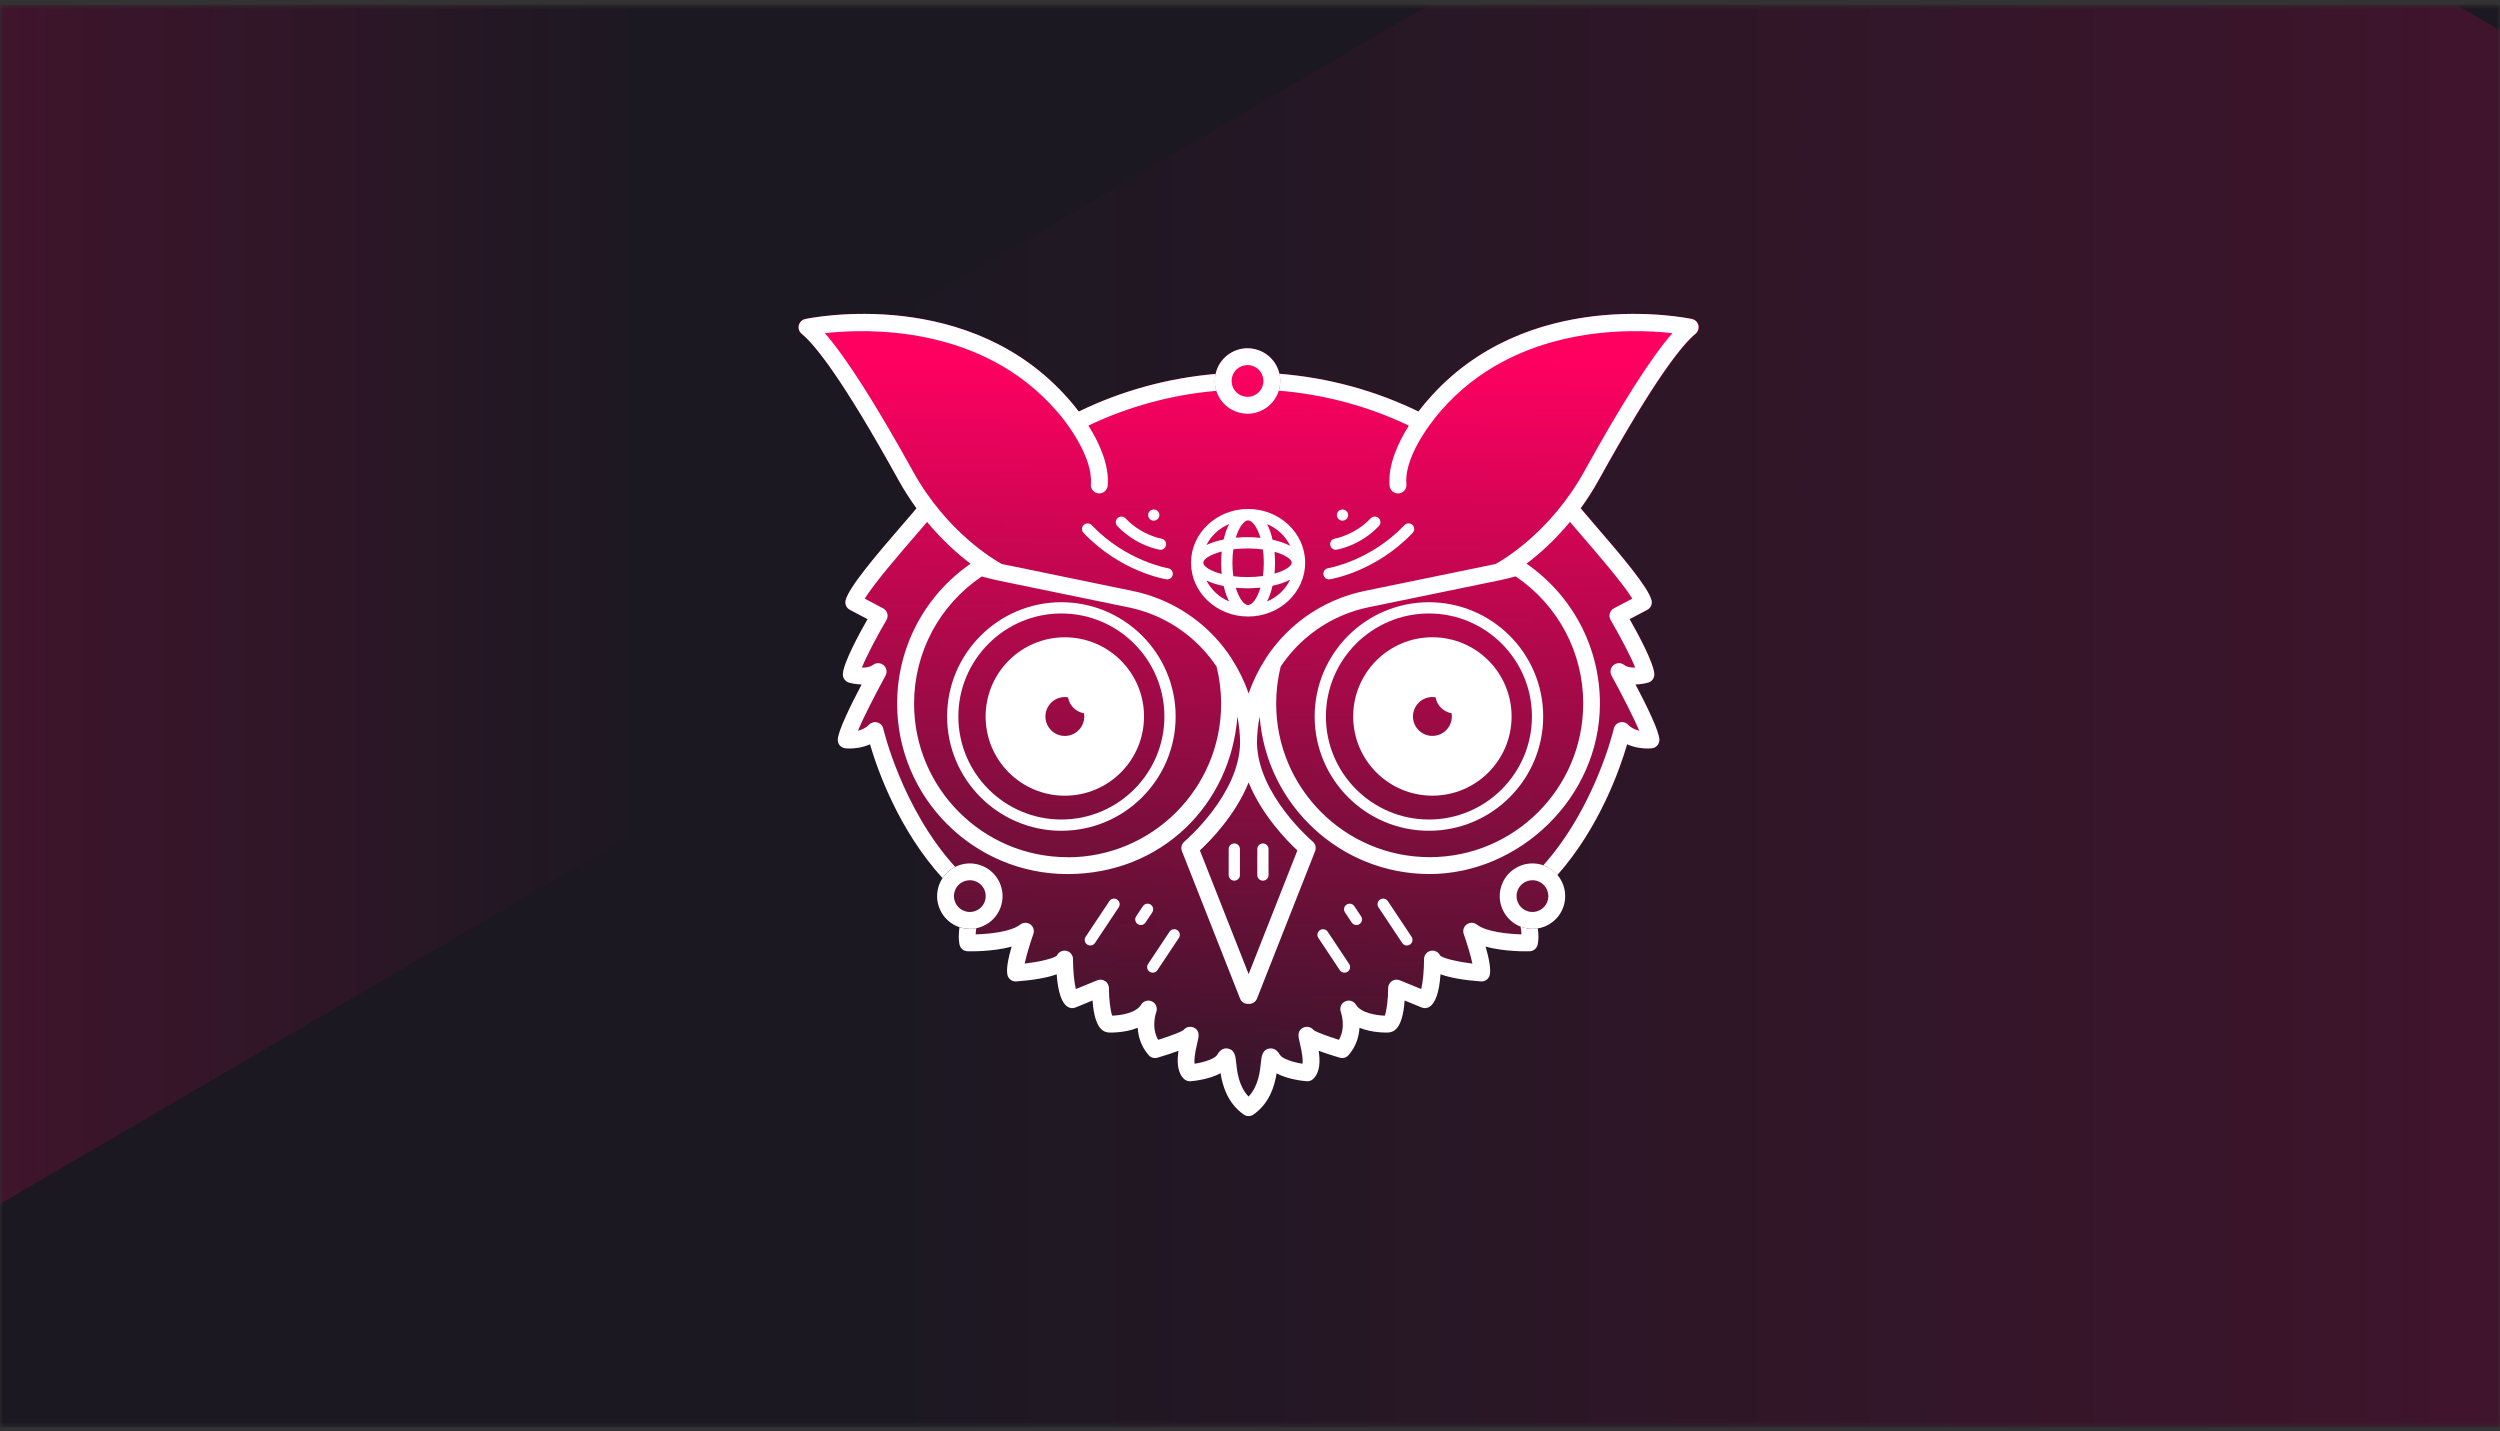
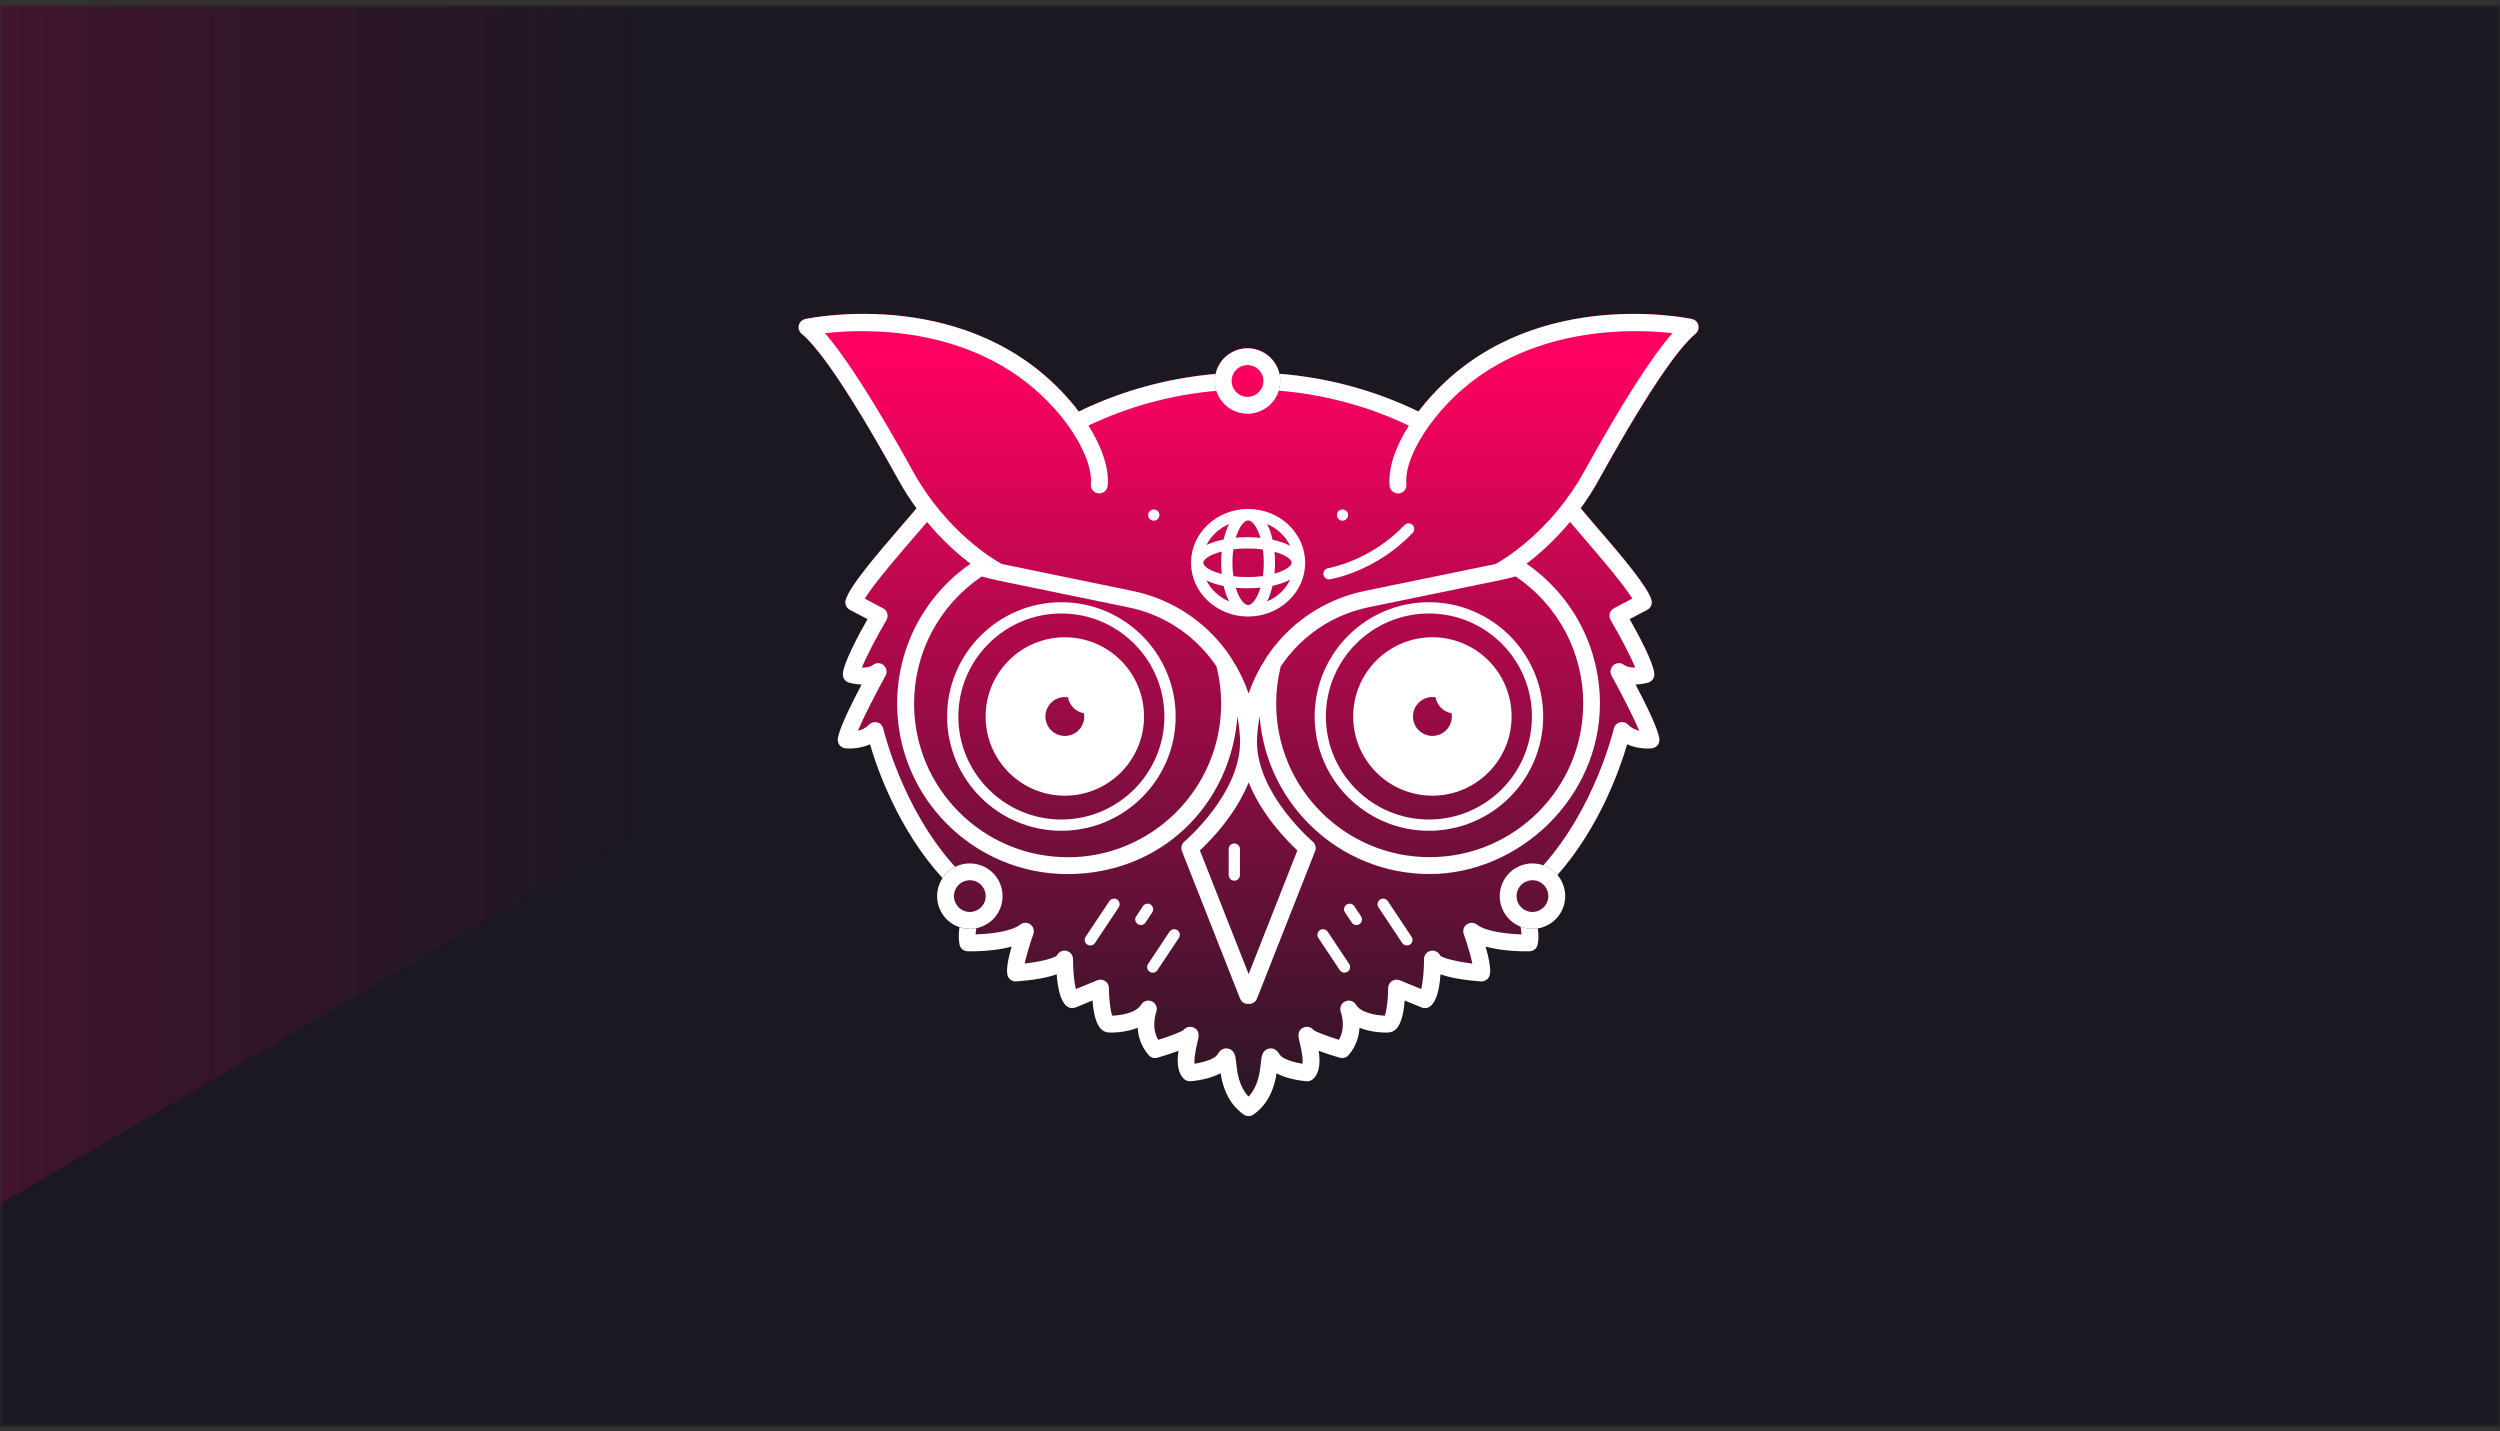
<svg xmlns="http://www.w3.org/2000/svg" width="400" height="229" viewBox="0 0 400 229" fill="none">
  <rect x="0" y="0" width="400" height="229" fill="#333333" stroke="none" />
  <g clip-path="url(#clip0_1955_17291)">
    <mask id="mask0_1955_17291" style="mask-type:luminance" maskUnits="userSpaceOnUse" x="0" y="0" width="400" height="229">
      <path d="M400 0.708H0V228.416H400V0.708Z" fill="white" />
    </mask>
    <g mask="url(#mask0_1955_17291)">
      <path d="M400 0.708H0V228.416H400V0.708Z" fill="#1C1822" />
      <g opacity="0.7">
-         <path opacity="0.4" d="M527.499 326.25V85.791C527.499 81.823 525.408 78.158 522.014 76.174L316.318 -44.054C312.924 -46.038 308.741 -46.038 305.347 -44.054L99.651 76.174C96.257 78.158 94.166 81.823 94.166 85.791V326.25C94.166 330.218 96.257 333.883 99.651 335.866L305.347 456.096C308.741 458.079 312.924 458.079 316.318 456.096L522.014 335.866C525.408 333.883 527.499 330.218 527.499 326.25Z" fill="url(#paint0_linear_1955_17291)" />
-       </g>
+         </g>
      <path opacity="0.7" d="M-280.834 97.083V-143.376C-280.834 -147.344 -278.742 -151.009 -275.349 -152.993L-69.652 -273.221C-66.259 -275.205 -62.076 -275.205 -58.683 -273.221L147.015 -152.993C150.408 -151.009 152.499 -147.344 152.499 -143.376V97.083C152.499 101.051 150.408 104.716 147.015 106.7L-58.683 226.928C-62.076 228.912 -66.259 228.912 -69.652 226.928L-275.349 106.7C-278.742 104.716 -280.834 101.051 -280.834 97.083Z" fill="url(#paint1_linear_1955_17291)" />
      <path d="M271.743 52.045C271.62 51.539 271.22 51.151 270.71 51.045C269.643 50.817 244.32 45.723 228.483 63.973C228.399 64.062 227.776 64.756 226.96 65.85C220.043 62.478 212.449 60.423 204.71 59.806C204.593 59.295 204.404 58.8 204.137 58.334C203.437 57.123 202.31 56.256 200.96 55.895C199.61 55.534 198.199 55.717 196.988 56.417C195.776 57.117 194.91 58.245 194.549 59.595C194.526 59.673 194.515 59.751 194.499 59.828C186.882 60.478 179.415 62.529 172.599 65.845C171.787 64.762 171.171 64.073 171.093 63.989C155.237 45.717 129.915 50.817 128.849 51.045C128.343 51.151 127.938 51.539 127.815 52.045C127.693 52.55 127.871 53.078 128.271 53.406C130.399 55.145 134.799 60.606 143.721 76.74C144.649 78.417 145.637 79.945 146.649 81.334C146.626 81.362 146.593 81.384 146.571 81.412C146.176 81.9 145.443 82.751 144.537 83.795C139.976 89.067 135.837 93.967 135.304 96.04C135.149 96.645 135.426 97.278 135.982 97.567L138.81 99.062C137.387 101.567 134.954 106.084 134.86 107.839C134.826 108.462 135.221 109.028 135.821 109.206C135.987 109.256 136.815 109.489 137.865 109.517C136.049 112.967 134.043 117.067 134.043 118.384C134.043 119.067 134.554 119.645 135.237 119.723C135.343 119.734 137.315 119.951 139.204 119.084C140.382 123.123 143.754 132.756 150.804 140.495C150.499 140.956 150.265 141.473 150.115 142.023C149.754 143.373 149.937 144.784 150.637 145.995C151.287 147.117 152.304 147.939 153.526 148.339C153.393 149.367 153.36 150.373 153.543 151.151C153.682 151.745 154.204 152.173 154.821 152.189C155.349 152.206 158.865 152.267 161.871 151.445C161.354 153.234 160.965 155.089 161.215 156.023C161.382 156.651 161.976 157.073 162.621 157.017C165.41 156.806 167.571 156.423 169.082 155.873C169.287 158.745 169.882 160.495 170.871 161.095C171.237 161.317 171.687 161.356 172.087 161.189L174.821 160.067C175.16 164.889 176.754 165.101 177.321 165.178C177.365 165.184 177.404 165.189 177.449 165.189C177.815 165.206 180.01 165.251 182.043 164.434C182.126 165.812 182.565 167.401 183.804 168.817C184.149 169.212 184.693 169.373 185.199 169.223C186.632 168.801 187.732 168.434 188.576 168.112C188.326 169.728 188.332 171.551 189.46 172.623C189.737 172.884 190.115 173.017 190.499 172.989C191.11 172.939 193.476 172.689 195.304 171.706C195.621 173.723 196.426 176.501 199.015 178.323C199.06 178.356 199.11 178.378 199.154 178.406C199.165 178.412 199.176 178.417 199.182 178.423C199.265 178.467 199.36 178.495 199.449 178.523C199.465 178.523 199.487 178.534 199.504 178.534C199.599 178.556 199.693 178.567 199.787 178.567C199.882 178.567 199.976 178.556 200.065 178.534C200.088 178.534 200.104 178.523 200.126 178.523C200.215 178.501 200.304 178.467 200.387 178.428C200.399 178.423 200.41 178.412 200.421 178.406C200.465 178.384 200.515 178.356 200.56 178.323C203.143 176.506 203.949 173.739 204.265 171.723C206.082 172.689 208.46 172.939 209.076 172.989C209.46 173.017 209.837 172.889 210.116 172.623C211.243 171.556 211.249 169.728 210.999 168.112C211.843 168.428 212.943 168.801 214.376 169.223C214.883 169.373 215.426 169.212 215.77 168.817C217.01 167.401 217.443 165.812 217.533 164.434C219.566 165.251 221.76 165.206 222.126 165.189C222.17 165.189 222.21 165.189 222.254 165.178C222.82 165.101 224.41 164.889 224.754 160.067L227.487 161.189C227.887 161.356 228.337 161.317 228.704 161.095C229.687 160.495 230.287 158.739 230.493 155.873C232.004 156.423 234.166 156.806 236.954 157.017C237.599 157.062 238.193 156.645 238.36 156.023C238.61 155.095 238.22 153.234 237.704 151.445C240.716 152.267 244.233 152.212 244.754 152.189C245.366 152.173 245.887 151.745 246.033 151.151C246.204 150.423 246.187 149.495 246.07 148.534C246.683 148.434 247.27 148.228 247.826 147.912C249.037 147.212 249.904 146.084 250.266 144.734C250.626 143.384 250.443 141.973 249.743 140.762C249.587 140.495 249.41 140.245 249.216 140.012C255.97 132.362 259.22 123.045 260.376 119.089C262.266 119.956 264.237 119.739 264.343 119.728C265.02 119.651 265.537 119.073 265.537 118.389C265.537 117.073 263.533 112.973 261.716 109.523C262.766 109.495 263.593 109.262 263.76 109.212C264.36 109.034 264.754 108.467 264.72 107.845C264.626 106.084 262.193 101.567 260.77 99.067L263.599 97.573C264.149 97.284 264.433 96.65 264.276 96.045C263.743 93.978 259.604 89.073 255.043 83.8C254.137 82.756 253.404 81.906 253.01 81.417C252.987 81.389 252.96 81.367 252.933 81.34C253.943 79.951 254.933 78.423 255.86 76.745C264.783 60.612 269.187 55.151 271.31 53.412C271.71 53.084 271.887 52.55 271.766 52.05L271.743 52.045ZM204.838 61.09C204.838 61.045 204.838 61.001 204.838 60.962C204.838 61.006 204.838 61.05 204.838 61.09ZM204.821 60.523C204.821 60.473 204.815 60.428 204.81 60.379C204.81 60.428 204.815 60.473 204.821 60.523ZM151.193 139.984C151.193 139.984 151.16 140.023 151.143 140.039C151.16 140.023 151.176 140.001 151.193 139.984ZM151.526 139.628C151.554 139.601 151.582 139.573 151.615 139.545C151.587 139.573 151.56 139.601 151.526 139.628ZM245.204 148.617C245.376 148.617 245.543 148.601 245.716 148.584C245.549 148.601 245.376 148.617 245.204 148.617Z" fill="url(#paint2_linear_1955_17291)" />
      <path d="M245.2 148.617C244.743 148.617 244.287 148.556 243.837 148.439C242.487 148.078 241.36 147.212 240.66 146C239.96 144.789 239.777 143.378 240.137 142.028C240.5 140.678 241.366 139.55 242.577 138.85C243.787 138.15 245.2 137.967 246.55 138.328C247.9 138.689 249.027 139.556 249.727 140.767C250.427 141.978 250.61 143.389 250.25 144.739C249.887 146.089 249.021 147.217 247.81 147.917C247.004 148.384 246.11 148.623 245.2 148.623V148.617ZM245.187 140.839C244.75 140.839 244.316 140.956 243.921 141.178C243.333 141.517 242.916 142.062 242.737 142.717C242.56 143.373 242.654 144.056 242.993 144.645C243.333 145.234 243.883 145.65 244.533 145.828C245.187 146.006 245.871 145.912 246.46 145.573C247.05 145.234 247.466 144.689 247.643 144.034C247.821 143.378 247.727 142.695 247.387 142.106C247.05 141.517 246.5 141.1 245.85 140.923C245.633 140.862 245.41 140.834 245.187 140.834V140.839Z" fill="white" />
      <path d="M229.183 101.962C222.183 101.962 216.51 107.634 216.51 114.634C216.51 121.634 222.183 127.306 229.183 127.306C236.183 127.306 241.854 121.634 241.854 114.634C241.854 107.634 236.183 101.962 229.183 101.962ZM229.799 117.684C228.116 118.023 226.476 116.929 226.137 115.245C225.799 113.562 226.893 111.923 228.576 111.584C228.96 111.506 229.337 111.512 229.704 111.573C229.704 111.606 229.704 111.634 229.716 111.667C229.976 112.967 231.016 113.906 232.249 114.117C232.526 115.767 231.454 117.351 229.799 117.684Z" fill="white" />
      <path d="M170.371 101.967C163.371 101.967 157.699 107.639 157.699 114.639C157.699 121.639 163.371 127.311 170.371 127.311C177.371 127.311 183.044 121.639 183.044 114.639C183.044 107.639 177.371 101.967 170.371 101.967ZM170.988 117.689C169.305 118.028 167.666 116.933 167.327 115.25C166.988 113.567 168.083 111.928 169.766 111.589C170.149 111.511 170.527 111.517 170.894 111.578C170.894 111.611 170.894 111.639 170.905 111.672C171.166 112.972 172.205 113.911 173.438 114.122C173.716 115.772 172.644 117.356 170.988 117.689Z" fill="white" />
      <path d="M199.698 81.434C194.664 81.434 190.564 85.295 190.564 90.039C190.564 94.784 194.659 98.645 199.698 98.645C204.737 98.645 208.825 94.784 208.825 90.039C208.825 85.295 204.731 81.434 199.698 81.434ZM199.698 96.811C199.064 96.811 198.253 95.795 197.726 94.039C198.342 94.095 198.97 94.128 199.603 94.128C200.298 94.128 200.992 94.089 201.675 94.017C201.148 95.784 200.337 96.806 199.698 96.806V96.811ZM199.603 92.334C198.792 92.334 198.031 92.284 197.331 92.195C197.242 91.534 197.187 90.811 197.187 90.039C197.187 89.267 197.237 88.545 197.331 87.889C198.031 87.8 198.787 87.75 199.603 87.75C200.492 87.75 201.314 87.811 202.07 87.917C202.159 88.573 202.209 89.278 202.209 90.039C202.209 90.8 202.159 91.511 202.07 92.167C201.32 92.273 200.498 92.334 199.603 92.334ZM192.526 90.039C192.526 89.473 193.62 88.723 195.475 88.239C195.42 88.817 195.387 89.417 195.387 90.039C195.387 90.662 195.42 91.261 195.475 91.839C193.62 91.356 192.526 90.606 192.526 90.039ZM199.698 83.267C200.337 83.267 201.148 84.289 201.675 86.056C200.992 85.984 200.298 85.945 199.603 85.945C198.976 85.945 198.348 85.978 197.726 86.034C198.253 84.278 199.064 83.261 199.698 83.261V83.267ZM203.92 88.289C205.653 88.773 206.675 89.489 206.675 90.034C206.675 90.578 205.653 91.295 203.92 91.778C203.975 91.217 204.003 90.634 204.003 90.034C204.003 89.434 203.975 88.85 203.92 88.289ZM206.42 87.334C205.631 86.912 204.67 86.584 203.609 86.356C203.392 85.406 203.098 84.556 202.731 83.85C204.376 84.55 205.698 85.795 206.425 87.334H206.42ZM196.659 83.85C196.298 84.55 196.003 85.384 195.787 86.317C194.764 86.523 193.82 86.823 193.037 87.2C193.77 85.717 195.059 84.523 196.659 83.845V83.85ZM193.037 92.878C193.826 93.261 194.764 93.556 195.787 93.761C196.003 94.695 196.298 95.528 196.659 96.228C195.059 95.55 193.77 94.356 193.037 92.873V92.878ZM202.726 96.234C203.092 95.523 203.387 94.678 203.603 93.728C204.664 93.5 205.631 93.167 206.414 92.75C205.692 94.295 204.37 95.539 202.72 96.239L202.726 96.234Z" fill="white" />
      <path d="M197.488 140.906C196.994 140.906 196.588 140.506 196.588 140.006V135.85C196.588 135.356 196.988 134.95 197.488 134.95C197.988 134.95 198.388 135.35 198.388 135.85V140.006C198.388 140.5 197.988 140.906 197.488 140.906Z" fill="white" />
-       <path d="M202.066 140.906C201.571 140.906 201.166 140.506 201.166 140.006V135.85C201.166 135.356 201.566 134.95 202.066 134.95C202.566 134.95 202.966 135.35 202.966 135.85V140.006C202.966 140.5 202.566 140.906 202.066 140.906Z" fill="white" />
      <path d="M215.119 155.628C214.832 155.628 214.542 155.489 214.369 155.228L210.936 150.067C210.659 149.656 210.776 149.095 211.186 148.823C211.599 148.551 212.159 148.662 212.432 149.073L215.865 154.234C216.142 154.645 216.026 155.206 215.615 155.478C215.459 155.578 215.286 155.628 215.119 155.628Z" fill="white" />
      <path d="M217.026 148.006C216.737 148.006 216.449 147.867 216.276 147.606L215.199 145.984C214.92 145.573 215.037 145.012 215.449 144.739C215.86 144.467 216.42 144.578 216.693 144.989L217.77 146.612C218.049 147.023 217.933 147.584 217.52 147.856C217.366 147.956 217.193 148.006 217.026 148.006Z" fill="white" />
      <path d="M225.103 151.278C224.815 151.278 224.526 151.139 224.353 150.878L220.559 145.173C220.282 144.762 220.399 144.2 220.809 143.928C221.22 143.656 221.782 143.767 222.053 144.178L225.849 149.884C226.126 150.295 226.009 150.856 225.599 151.128C225.442 151.228 225.27 151.278 225.103 151.278Z" fill="white" />
      <path d="M184.437 155.628C184.265 155.628 184.092 155.578 183.942 155.478C183.531 155.2 183.415 154.645 183.692 154.234L187.126 149.073C187.403 148.662 187.959 148.545 188.37 148.823C188.781 149.1 188.898 149.656 188.62 150.067L185.187 155.228C185.015 155.489 184.726 155.628 184.437 155.628Z" fill="white" />
      <path d="M182.533 148.006C182.36 148.006 182.188 147.956 182.038 147.856C181.627 147.578 181.51 147.023 181.788 146.612L182.866 144.989C183.144 144.578 183.699 144.462 184.11 144.739C184.521 145.017 184.638 145.573 184.36 145.984L183.283 147.606C183.11 147.867 182.821 148.006 182.533 148.006Z" fill="white" />
      <path d="M174.449 151.278C174.276 151.278 174.104 151.228 173.954 151.128C173.543 150.85 173.426 150.295 173.704 149.883L177.499 144.178C177.771 143.767 178.332 143.65 178.743 143.928C179.154 144.206 179.271 144.761 178.993 145.172L175.199 150.878C175.026 151.139 174.737 151.278 174.449 151.278Z" fill="white" />
      <path d="M169.82 132.923C159.737 132.923 151.537 124.723 151.537 114.64C151.537 104.556 159.737 96.356 169.82 96.356C179.904 96.356 188.104 104.556 188.104 114.64C188.104 124.723 179.904 132.923 169.82 132.923ZM169.82 98.156C160.732 98.156 153.337 105.551 153.337 114.64C153.337 123.729 160.732 131.123 169.82 131.123C178.909 131.123 186.304 123.729 186.304 114.64C186.304 105.551 178.909 98.156 169.82 98.156Z" fill="white" />
      <path d="M228.627 132.923C218.544 132.923 210.344 124.723 210.344 114.64C210.344 104.556 218.544 96.356 228.627 96.356C238.71 96.356 246.91 104.556 246.91 114.64C246.91 124.723 238.71 132.923 228.627 132.923ZM228.627 98.156C219.538 98.156 212.144 105.551 212.144 114.64C212.144 123.729 219.538 131.123 228.627 131.123C237.717 131.123 245.11 123.729 245.11 114.64C245.11 105.551 237.717 98.156 228.627 98.156Z" fill="white" />
      <path d="M212.643 92.7C212.21 92.7 211.826 92.383 211.753 91.939C211.676 91.45 212.01 90.989 212.499 90.911C212.566 90.9 219.243 89.772 224.72 84.017C225.066 83.656 225.632 83.645 225.993 83.983C226.353 84.328 226.366 84.895 226.026 85.256C220.11 91.472 213.076 92.639 212.782 92.683C212.737 92.689 212.687 92.695 212.643 92.695V92.7Z" fill="white" />
-       <path d="M213.727 87.961C213.294 87.961 212.91 87.644 212.837 87.2C212.76 86.711 213.093 86.25 213.583 86.172C213.616 86.172 216.75 85.628 219.316 82.928C219.66 82.572 220.227 82.556 220.587 82.894C220.95 83.239 220.96 83.806 220.621 84.167C217.616 87.328 214.016 87.922 213.866 87.945C213.816 87.95 213.771 87.956 213.727 87.956V87.961Z" fill="white" />
      <path d="M214.8 83.306C214.683 83.306 214.567 83.29 214.461 83.245C214.344 83.201 214.254 83.129 214.167 83.045C213.994 82.873 213.904 82.651 213.904 82.406C213.904 82.162 213.994 81.94 214.167 81.779C214.5 81.44 215.1 81.44 215.433 81.779C215.604 81.94 215.704 82.173 215.704 82.406C215.704 82.534 215.677 82.64 215.633 82.745C215.588 82.862 215.527 82.962 215.433 83.04C215.35 83.123 215.254 83.195 215.144 83.24C215.038 83.284 214.921 83.301 214.804 83.301L214.8 83.306Z" fill="white" />
-       <path d="M186.749 92.7C186.704 92.7 186.654 92.7 186.61 92.689C186.316 92.639 179.282 91.473 173.366 85.262C173.021 84.9 173.038 84.334 173.399 83.989C173.76 83.65 174.327 83.662 174.671 84.023C180.149 89.778 186.827 90.906 186.893 90.917C187.382 90.995 187.716 91.456 187.638 91.945C187.566 92.389 187.188 92.706 186.749 92.706V92.7Z" fill="white" />
-       <path d="M185.67 87.962C185.626 87.962 185.576 87.962 185.531 87.95C185.381 87.928 181.781 87.328 178.776 84.173C178.431 83.812 178.448 83.245 178.809 82.9C179.17 82.562 179.737 82.573 180.081 82.934C182.67 85.656 185.781 86.173 185.814 86.178C186.303 86.256 186.642 86.717 186.565 87.206C186.492 87.65 186.115 87.967 185.676 87.967L185.67 87.962Z" fill="white" />
      <path d="M184.6 83.306C184.483 83.306 184.366 83.29 184.261 83.245C184.144 83.201 184.055 83.129 183.966 83.045C183.794 82.873 183.705 82.651 183.705 82.406C183.705 82.162 183.794 81.94 183.966 81.779C184.3 81.44 184.9 81.44 185.233 81.779C185.405 81.94 185.505 82.173 185.505 82.406C185.505 82.534 185.477 82.64 185.433 82.745C185.388 82.862 185.327 82.962 185.233 83.04C185.15 83.123 185.055 83.195 184.944 83.24C184.838 83.284 184.722 83.301 184.605 83.301L184.6 83.306Z" fill="white" />
      <path d="M155.181 148.617C154.726 148.617 154.27 148.556 153.82 148.439C152.47 148.078 151.342 147.212 150.642 146C149.942 144.789 149.759 143.378 150.12 142.028C150.481 140.678 151.348 139.55 152.559 138.85C153.77 138.15 155.181 137.967 156.531 138.328C157.881 138.689 159.009 139.556 159.709 140.767C160.409 141.978 160.592 143.389 160.231 144.739C159.87 146.089 159.003 147.217 157.792 147.917C156.987 148.384 156.092 148.623 155.181 148.623V148.617ZM155.17 140.839C154.731 140.839 154.298 140.956 153.903 141.178C153.315 141.517 152.898 142.062 152.72 142.717C152.542 143.373 152.637 144.056 152.976 144.645C153.315 145.234 153.865 145.65 154.515 145.828C155.17 146.006 155.853 145.912 156.442 145.573C157.031 145.234 157.448 144.689 157.626 144.034C157.803 143.378 157.709 142.695 157.37 142.106C157.031 141.517 156.481 141.1 155.831 140.923C155.615 140.862 155.392 140.834 155.17 140.834V140.839Z" fill="white" />
      <path d="M245.199 148.617C244.743 148.617 244.286 148.556 243.836 148.439C243.653 148.389 243.47 148.328 243.293 148.262C243.365 148.706 243.42 149.123 243.443 149.5C241.282 149.439 237.793 149.095 236.303 147.934C235.832 147.562 235.17 147.55 234.682 147.9C234.193 148.25 233.999 148.884 234.199 149.445C234.753 151.012 235.326 152.939 235.586 154.178C233.149 153.878 230.953 153.35 230.432 152.906C230.186 152.356 229.609 152.023 228.993 152.117C228.332 152.217 227.849 152.784 227.849 153.45C227.849 155.295 227.653 157.223 227.393 158.25L223.965 156.845C223.549 156.673 223.076 156.723 222.703 156.973C222.332 157.223 222.103 157.645 222.103 158.095C222.103 159.85 221.859 161.778 221.57 162.506C220.293 162.467 217.77 162.112 216.949 160.745C216.593 160.15 215.843 159.928 215.215 160.228C214.586 160.528 214.293 161.256 214.532 161.912C214.57 162.023 215.399 164.362 214.226 166.373C212.476 165.823 210.665 165.156 210.199 164.828C209.715 164.245 209.032 164.189 208.543 164.412C207.487 164.889 207.743 165.928 207.926 166.678C208.42 168.689 208.47 169.695 208.409 170.2C206.787 169.945 205.126 169.378 204.776 168.762C204.215 167.767 203.52 167.678 203.031 167.778C201.948 168.006 201.843 169.05 201.748 169.973C201.609 171.356 201.365 173.784 199.765 175.45C198.17 173.784 197.92 171.356 197.781 169.973C197.687 169.05 197.581 168.006 196.498 167.778C196.009 167.673 195.315 167.762 194.759 168.762C194.409 169.378 192.748 169.945 191.126 170.2C191.065 169.695 191.115 168.689 191.609 166.678C191.793 165.923 192.048 164.889 190.993 164.412C190.504 164.189 189.82 164.239 189.337 164.828C188.87 165.15 187.059 165.823 185.309 166.373C184.137 164.356 184.965 162.017 185.004 161.917C185.248 161.267 184.954 160.534 184.326 160.228C183.698 159.923 182.943 160.15 182.581 160.745C181.754 162.117 179.231 162.467 177.959 162.506C177.67 161.784 177.426 159.85 177.426 158.095C177.426 157.645 177.204 157.223 176.826 156.973C176.454 156.723 175.976 156.673 175.565 156.845L172.137 158.25C171.876 157.223 171.681 155.295 171.681 153.45C171.681 152.784 171.193 152.217 170.537 152.117C169.926 152.023 169.343 152.356 169.098 152.906C168.576 153.35 166.387 153.878 163.948 154.178C164.209 152.934 164.77 151.039 165.337 149.445C165.537 148.878 165.337 148.25 164.854 147.9C164.365 147.55 163.709 147.562 163.237 147.934C161.748 149.1 158.259 149.439 156.098 149.5C156.115 149.195 156.159 148.856 156.209 148.506C155.865 148.578 155.515 148.623 155.165 148.623C154.709 148.623 154.254 148.562 153.804 148.445C153.704 148.417 153.609 148.384 153.515 148.35C153.381 149.378 153.348 150.384 153.531 151.162C153.67 151.756 154.193 152.184 154.809 152.2C155.337 152.217 158.854 152.278 161.859 151.456C161.343 153.245 160.954 155.1 161.204 156.034C161.37 156.662 161.965 157.084 162.609 157.028C165.398 156.817 167.559 156.434 169.07 155.884C169.276 158.756 169.87 160.506 170.859 161.106C171.226 161.328 171.676 161.367 172.076 161.2L174.809 160.078C175.148 164.9 176.743 165.112 177.309 165.189C177.354 165.195 177.393 165.2 177.437 165.2C177.804 165.217 179.998 165.262 182.031 164.445C182.115 165.823 182.554 167.412 183.793 168.828C184.137 169.223 184.681 169.384 185.187 169.234C186.62 168.812 187.72 168.445 188.565 168.123C188.315 169.739 188.32 171.562 189.448 172.634C189.726 172.895 190.104 173.028 190.487 173C191.098 172.95 193.465 172.7 195.292 171.717C195.609 173.734 196.415 176.512 199.004 178.334C199.048 178.367 199.098 178.389 199.143 178.417C199.154 178.423 199.165 178.428 199.17 178.434C199.254 178.478 199.348 178.506 199.437 178.534C199.454 178.534 199.476 178.545 199.493 178.545C199.587 178.567 199.681 178.578 199.776 178.578C199.87 178.578 199.965 178.567 200.054 178.545C200.076 178.545 200.093 178.534 200.115 178.534C200.204 178.512 200.293 178.478 200.376 178.439C200.387 178.434 200.398 178.423 200.409 178.417C200.454 178.395 200.504 178.367 200.548 178.334C203.131 176.517 203.937 173.75 204.254 171.734C206.07 172.7 208.449 172.95 209.065 173C209.449 173.028 209.826 172.9 210.103 172.634C211.232 171.567 211.236 169.739 210.986 168.123C211.832 168.439 212.932 168.812 214.365 169.234C214.87 169.384 215.415 169.223 215.759 168.828C216.999 167.412 217.432 165.823 217.52 164.445C219.553 165.262 221.749 165.217 222.115 165.2C222.159 165.2 222.199 165.2 222.243 165.189C222.809 165.112 224.399 164.9 224.743 160.078L227.476 161.2C227.876 161.367 228.326 161.328 228.693 161.106C229.676 160.506 230.276 158.75 230.482 155.884C231.993 156.434 234.153 156.817 236.943 157.028C237.586 157.073 238.182 156.656 238.349 156.034C238.599 155.106 238.209 153.245 237.693 151.456C240.703 152.278 244.22 152.223 244.743 152.2C245.353 152.184 245.876 151.756 246.02 151.162C246.193 150.434 246.176 149.506 246.059 148.545C245.776 148.595 245.493 148.623 245.203 148.623L245.199 148.617Z" fill="white" />
      <path d="M271.743 52.045C271.62 51.539 271.22 51.15 270.71 51.045C269.643 50.817 244.32 45.723 228.483 63.973C228.399 64.061 227.776 64.756 226.96 65.85C220.043 62.478 212.449 60.422 204.71 59.806C204.893 60.623 204.882 61.478 204.66 62.312C204.643 62.378 204.615 62.439 204.599 62.506C211.833 63.095 218.926 64.995 225.416 68.1C223.726 70.784 222.033 74.389 222.337 77.728C222.404 78.473 223.066 79.011 223.804 78.95C224.549 78.884 225.093 78.228 225.026 77.484C224.566 72.406 230.433 65.856 230.51 65.767C242.47 51.967 260.86 52.55 267.583 53.306C264.226 57.134 259.493 64.55 253.476 75.434C248.11 85.145 240.449 89.606 239.304 90.234C239.287 90.234 239.276 90.239 239.26 90.245L218.37 94.545C217.987 94.623 217.616 94.712 217.237 94.806C217.049 94.856 216.86 94.912 216.67 94.962C216.499 95.011 216.333 95.056 216.16 95.106C215.899 95.184 215.637 95.273 215.383 95.356C215.304 95.384 215.22 95.412 215.143 95.439C209.993 97.239 205.593 100.656 202.537 105.312C202.499 105.367 202.471 105.428 202.443 105.489C201.343 107.189 200.449 109.028 199.782 110.962C199.115 109.028 198.221 107.189 197.121 105.489C197.093 105.428 197.06 105.367 197.026 105.312C193.971 100.662 189.571 97.239 184.421 95.439C184.343 95.412 184.26 95.384 184.182 95.356C183.926 95.267 183.665 95.184 183.404 95.106C183.237 95.056 183.065 95.011 182.893 94.962C182.704 94.906 182.515 94.85 182.326 94.806C181.954 94.712 181.576 94.623 181.193 94.545L160.426 90.267L160.36 90.25C160.326 90.245 160.293 90.234 160.26 90.228C159.11 89.6 151.454 85.134 146.087 75.428C140.065 64.55 135.332 57.134 131.976 53.306C138.699 52.55 157.087 51.967 169.076 65.784C170.726 67.606 174.926 73.25 174.537 77.478C174.471 78.222 175.015 78.878 175.76 78.945C176.487 79 177.16 78.467 177.226 77.722C177.532 74.378 175.832 70.773 174.149 68.095C180.532 65.039 187.504 63.15 194.615 62.534C194.337 61.667 194.299 60.739 194.499 59.834C186.882 60.484 179.415 62.534 172.599 65.85C171.787 64.767 171.171 64.078 171.093 63.995C155.237 45.717 129.915 50.817 128.849 51.045C128.343 51.15 127.938 51.539 127.815 52.045C127.693 52.55 127.871 53.078 128.271 53.406C130.399 55.145 134.799 60.606 143.721 76.739C144.649 78.417 145.637 79.945 146.649 81.334C146.626 81.362 146.593 81.384 146.571 81.412C146.176 81.9 145.443 82.75 144.537 83.795C139.976 89.067 135.837 93.967 135.304 96.039C135.149 96.645 135.426 97.278 135.982 97.567L138.81 99.061C137.387 101.567 134.954 106.084 134.86 107.839C134.826 108.462 135.221 109.028 135.821 109.206C135.987 109.256 136.815 109.489 137.865 109.517C136.049 112.967 134.043 117.067 134.043 118.384C134.043 119.067 134.554 119.645 135.237 119.723C135.343 119.734 137.315 119.95 139.204 119.084C140.382 123.123 143.754 132.756 150.804 140.495C151.249 139.823 151.837 139.256 152.554 138.839C152.643 138.789 152.737 138.745 152.826 138.7C144.326 129.35 141.36 116.734 141.326 116.589C141.215 116.1 140.843 115.717 140.365 115.589C139.882 115.456 139.371 115.606 139.026 115.967C138.532 116.495 137.871 116.773 137.26 116.917C138.137 114.845 139.982 111.217 141.682 108.106C141.988 107.545 141.86 106.845 141.371 106.428C140.882 106.012 140.171 106 139.665 106.395C139.215 106.75 138.526 106.834 137.899 106.817C138.61 105.034 140.282 101.856 141.832 99.206C142.015 98.889 142.065 98.506 141.965 98.156C141.865 97.8 141.621 97.506 141.299 97.334L138.36 95.784C139.849 93.328 144.443 88.023 146.571 85.567C147.293 84.734 147.904 84.028 148.332 83.511C150.821 86.511 153.315 88.706 155.287 90.195C147.921 95.3 143.543 103.595 143.543 112.589C143.543 127.623 155.771 139.85 170.804 139.85C185.837 139.85 196.926 128.717 197.982 114.645C198.254 116 198.404 117.395 198.415 118.817C198.326 127.15 189.587 134.578 189.499 134.656C189.054 135.028 188.899 135.645 189.11 136.184L198.41 159.773C198.632 160.339 199.188 160.667 199.765 160.623C199.799 160.623 199.832 160.623 199.865 160.623C200.404 160.623 200.91 160.3 201.121 159.767L210.42 136.178C210.633 135.639 210.476 135.023 210.033 134.65C209.943 134.573 201.21 127.145 201.115 118.812C201.126 117.389 201.276 115.995 201.549 114.639C202.604 128.712 214.387 139.845 228.726 139.845C243.066 139.845 255.987 127.617 255.987 112.584C255.987 103.589 251.61 95.3 244.243 90.189C246.216 88.7 248.71 86.506 251.199 83.506C251.626 84.017 252.243 84.728 252.96 85.561C255.087 88.023 259.676 93.323 261.17 95.778L258.233 97.328C257.904 97.5 257.666 97.795 257.566 98.15C257.466 98.506 257.516 98.884 257.699 99.2C259.254 101.85 260.92 105.028 261.633 106.812C261.01 106.834 260.316 106.745 259.866 106.389C259.36 105.995 258.649 106.012 258.16 106.423C257.67 106.839 257.543 107.539 257.849 108.1C259.56 111.217 261.404 114.856 262.283 116.912C261.666 116.767 261.004 116.489 260.51 115.962C260.17 115.6 259.66 115.45 259.17 115.584C258.687 115.712 258.32 116.1 258.21 116.584C258.176 116.728 255.26 129.123 246.933 138.445C247.81 138.756 248.583 139.295 249.176 140.006C255.933 132.356 259.183 123.039 260.337 119.084C262.226 119.95 264.199 119.734 264.304 119.723C264.983 119.645 265.499 119.067 265.499 118.384C265.499 117.067 263.493 112.967 261.676 109.517C262.726 109.489 263.554 109.256 263.72 109.206C264.32 109.028 264.716 108.462 264.683 107.839C264.587 106.078 262.154 101.562 260.733 99.061L263.56 97.567C264.11 97.278 264.393 96.645 264.237 96.039C263.704 93.973 259.566 89.067 255.004 83.795C254.099 82.75 253.366 81.9 252.97 81.412C252.949 81.384 252.92 81.362 252.893 81.334C253.904 79.945 254.893 78.417 255.82 76.739C264.743 60.606 269.149 55.145 271.27 53.406C271.67 53.078 271.849 52.545 271.726 52.045H271.743ZM170.815 137.15C157.271 137.15 146.254 126.134 146.254 112.589C146.254 104.389 150.287 96.828 157.071 92.239C157.937 92.472 158.737 92.667 159.499 92.834C159.504 92.834 159.51 92.834 159.515 92.839L159.804 92.9C159.804 92.9 159.849 92.912 159.871 92.917L180.649 97.195C180.987 97.267 181.321 97.345 181.654 97.428C181.815 97.467 181.971 97.517 182.132 97.561C182.293 97.606 182.454 97.65 182.615 97.7C182.843 97.767 183.065 97.845 183.288 97.917C183.365 97.945 183.449 97.972 183.526 98C183.804 98.095 184.076 98.2 184.349 98.306C184.36 98.306 184.371 98.317 184.382 98.323C188.615 100.012 192.176 102.962 194.654 106.656C195.137 108.595 195.382 110.595 195.382 112.606C195.382 126.15 184.365 137.167 170.821 137.167L170.815 137.15ZM207.582 136.067L199.782 155.856L191.982 136.067C193.643 134.523 197.671 130.434 199.782 125.189C201.899 130.428 205.921 134.523 207.582 136.067ZM253.31 112.584C253.31 126.128 242.293 137.145 228.749 137.145C215.204 137.145 204.188 126.128 204.188 112.584C204.188 110.573 204.432 108.573 204.915 106.634C207.393 102.939 210.949 99.989 215.187 98.3C215.199 98.3 215.21 98.289 215.22 98.284C215.493 98.178 215.766 98.073 216.043 97.978C216.12 97.95 216.204 97.923 216.283 97.895C216.504 97.817 216.726 97.745 216.954 97.678C217.116 97.628 217.276 97.584 217.437 97.539C217.599 97.495 217.754 97.45 217.916 97.406C218.249 97.323 218.583 97.245 218.92 97.173L239.699 92.895C239.699 92.895 239.754 92.884 239.783 92.878L240.054 92.823C240.054 92.823 240.066 92.823 240.07 92.817C240.833 92.65 241.633 92.456 242.499 92.222C249.283 96.811 253.316 104.373 253.316 112.573L253.31 112.584Z" fill="white" />
      <path d="M199.609 66.195C199.153 66.195 198.698 66.134 198.248 66.017C196.898 65.656 195.77 64.79 195.07 63.578C194.37 62.367 194.187 60.956 194.548 59.606C194.909 58.256 195.776 57.129 196.987 56.428C198.198 55.728 199.609 55.545 200.959 55.906C202.309 56.267 203.437 57.134 204.137 58.345C204.837 59.556 205.02 60.967 204.659 62.317C204.298 63.667 203.431 64.795 202.22 65.495C201.415 65.962 200.52 66.201 199.609 66.201V66.195ZM199.598 58.417C199.159 58.417 198.726 58.534 198.331 58.756C197.742 59.095 197.326 59.639 197.148 60.295C196.97 60.951 197.065 61.634 197.403 62.223C198.103 63.434 199.659 63.851 200.87 63.151C201.459 62.812 201.876 62.267 202.053 61.612C202.231 60.956 202.137 60.273 201.798 59.684C201.459 59.095 200.909 58.678 200.259 58.501C200.042 58.44 199.82 58.412 199.598 58.412V58.417Z" fill="white" />
    </g>
  </g>
  <defs>
    <linearGradient id="paint0_linear_1955_17291" x1="601.149" y1="206.019" x2="144.854" y2="206.019" gradientUnits="userSpaceOnUse">
      <stop stop-color="#FF0064" />
      <stop offset="1" stop-color="#FF0064" stop-opacity="0" />
    </linearGradient>
    <linearGradient id="paint1_linear_1955_17291" x1="-354.484" y1="-23.148" x2="101.812" y2="-23.148" gradientUnits="userSpaceOnUse">
      <stop stop-color="#FF0064" />
      <stop offset="1" stop-color="#FF0064" stop-opacity="0" />
    </linearGradient>
    <linearGradient id="paint2_linear_1955_17291" x1="199.776" y1="57.157" x2="199.776" y2="183.934" gradientUnits="userSpaceOnUse">
      <stop stop-color="#FF0061" />
      <stop offset="1" stop-color="#FF0061" stop-opacity="0" />
    </linearGradient>
    <clipPath id="clip0_1955_17291">
      <rect width="400" height="227.708" fill="white" transform="translate(0 0.708)" />
    </clipPath>
  </defs>
</svg>